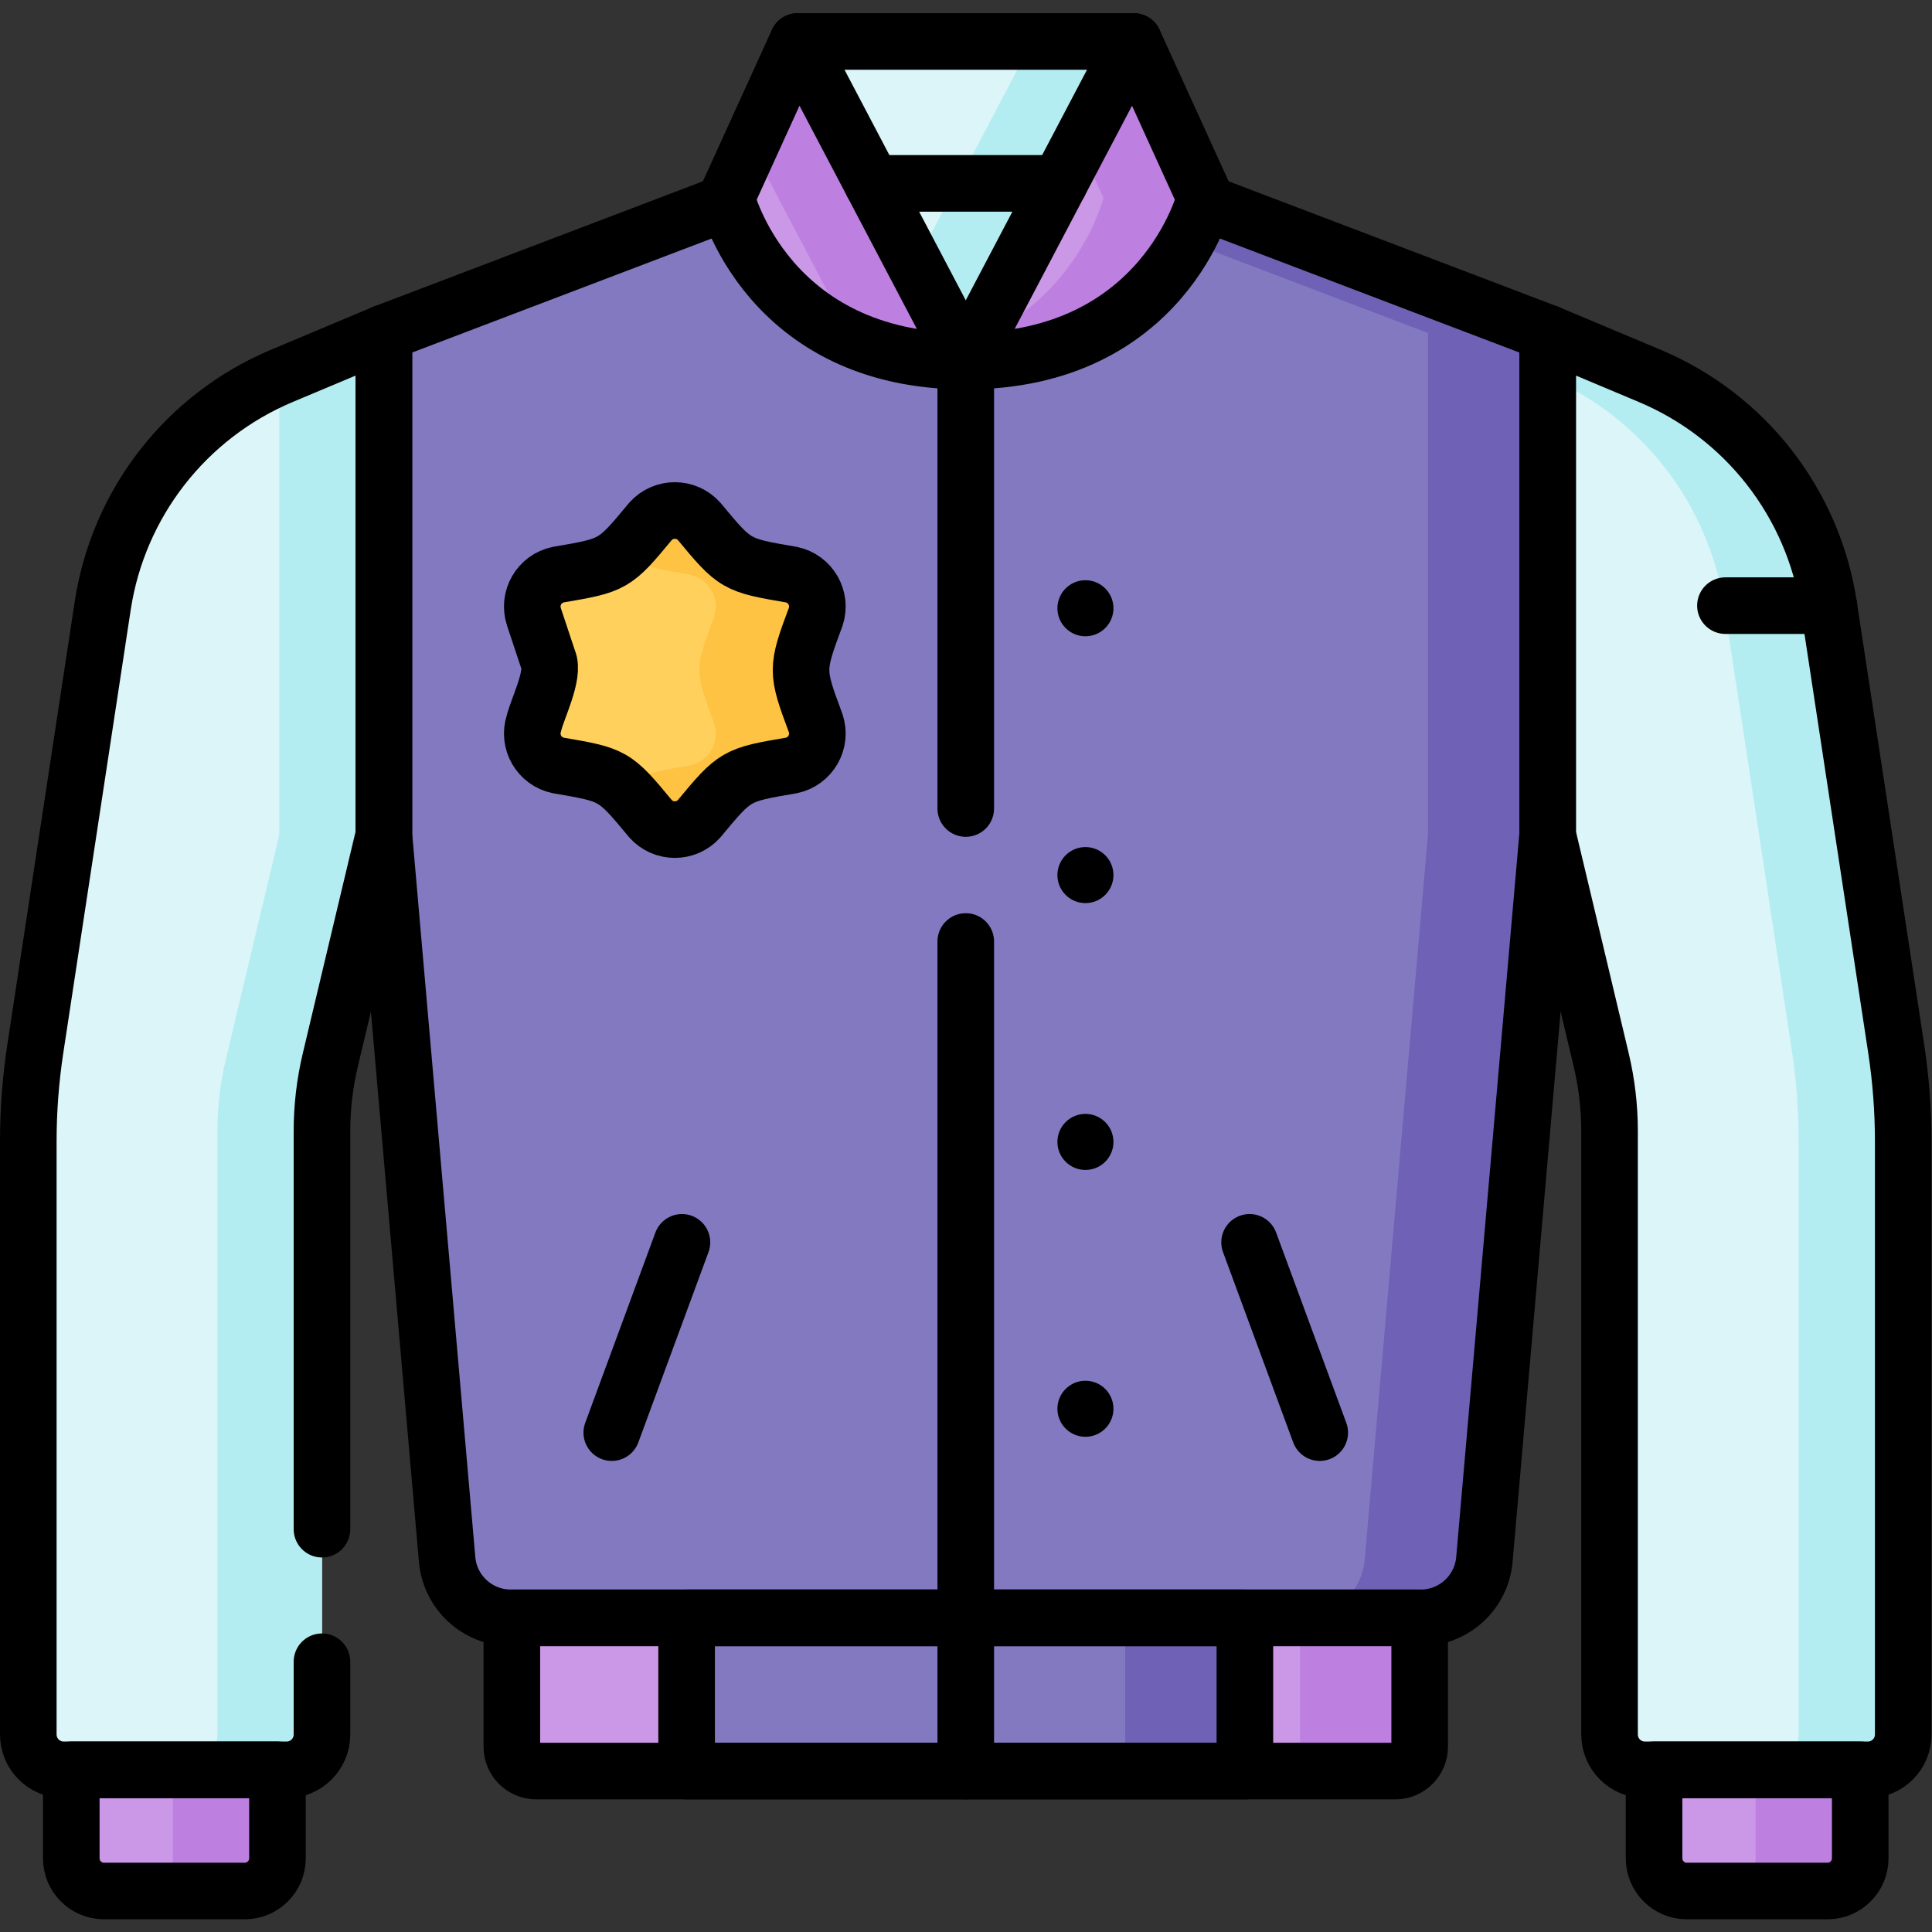
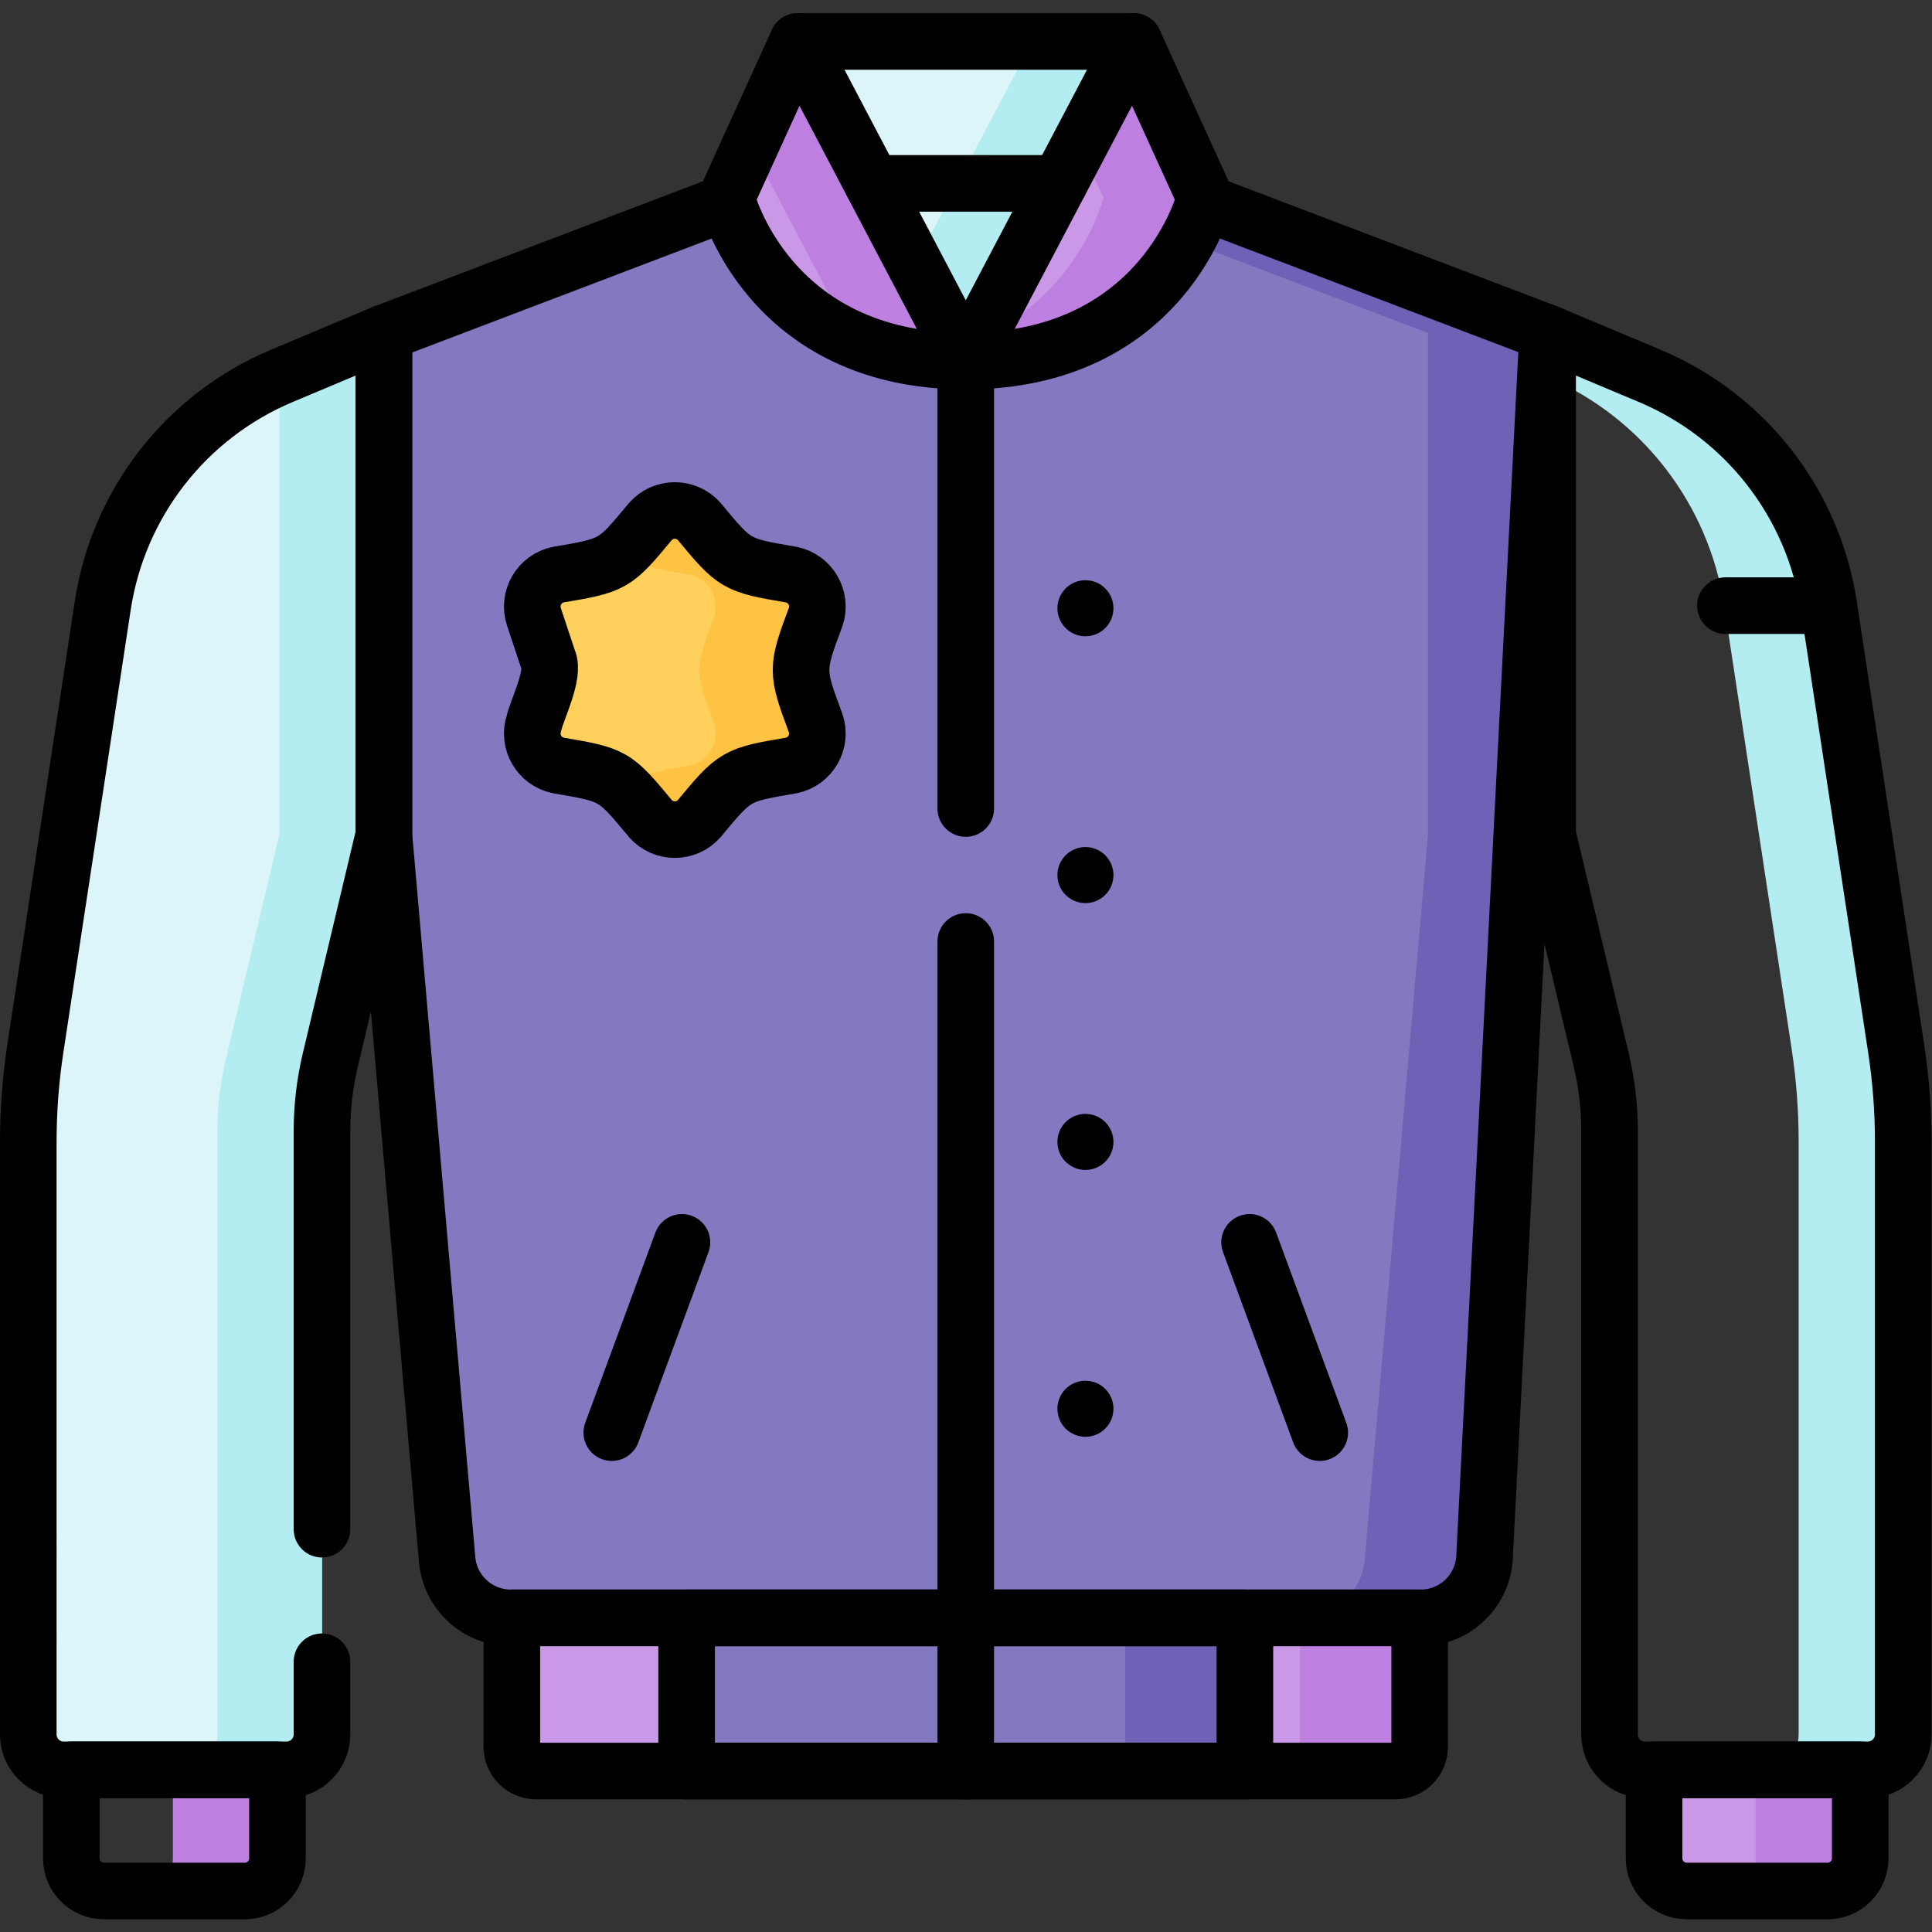
<svg xmlns="http://www.w3.org/2000/svg" version="1.1" id="svg6432" xml:space="preserve" width="682.667" height="682.667" viewBox="0 0 682.667 682.667">
  <rect x="0" y="0" width="682.667" height="682.667" fill="#333333" stroke="none" />
  <defs id="defs6436">
    <clipPath clipPathUnits="userSpaceOnUse" id="clipPath6446">
      <path d="M 0,512 H 512 V 0 H 0 Z" id="path6444" />
    </clipPath>
  </defs>
  <g id="g6438" transform="matrix(1.333,0,0,-1.333,0,682.667)">
    <g id="g6440">
      <g id="g6442" clip-path="url(#clipPath6446)">
        <g id="g6448" transform="translate(101.76,423.86)">
          <path d="m 0,0 -27.065,-11.371 c -25.348,-10.65 -43.329,-33.721 -47.463,-60.902 l -17.875,-117.494 c -1.236,-8.125 -1.857,-16.333 -1.857,-24.551 v -157.183 c 0,-5.177 4.197,-9.373 9.372,-9.373 h 59.102 c 5.176,0 9.372,4.196 9.372,9.373 v 159.948 c 0,6.366 0.745,12.709 2.219,18.901 L 0,-133.028 Z" style="fill:#dcf5f8;fill-opacity:1;fill-rule:nonzero;stroke:none" id="path6450" />
        </g>
        <g id="g6452" transform="translate(74.694,412.489)">
          <path d="m 0,0 c -0.222,-0.093 -0.437,-0.194 -0.658,-0.289 v -121.368 l -14.195,-59.624 c -1.474,-6.192 -2.218,-12.535 -2.218,-18.901 V -360.13 c 0,-5.177 -4.197,-9.373 -9.373,-9.373 H 1.279 c 5.176,0 9.372,4.196 9.372,9.373 v 159.948 c 0,6.366 0.745,12.709 2.219,18.901 l 14.195,59.624 V 11.371 Z" style="fill:#b3edf2;fill-opacity:1;fill-rule:nonzero;stroke:none" id="path6454" />
        </g>
        <g id="g6456" transform="translate(18.899,42.986)">
-           <path d="m 0,0 h 54.648 v -23.456 c 0,-4.785 -3.878,-8.663 -8.663,-8.663 H 8.663 C 3.879,-32.119 0,-28.241 0,-23.456 Z" style="fill:#cb97e7;fill-opacity:1;fill-rule:nonzero;stroke:none" id="path6458" />
-         </g>
+           </g>
        <g id="g6460" transform="translate(45.824,42.986)">
          <path d="m 0,0 v -23.456 c 0,-4.785 -3.878,-8.663 -8.662,-8.663 h 27.723 c 4.785,0 8.663,3.878 8.663,8.663 V 0 Z" style="fill:#bd80e1;fill-opacity:1;fill-rule:nonzero;stroke:none" id="path6462" />
        </g>
        <g id="g6464" transform="translate(306.053,463.522)">
          <path d="m 0,0 h -50.053 -50.053 l -104.187,-39.661 v -133.028 l 16.757,-192.079 c 0.764,-8.757 8.097,-15.478 16.888,-15.478 H 70.543 c 8.791,0 16.123,6.721 16.888,15.478 l 16.757,192.079 v 133.028 z" style="fill:#8379c1;fill-opacity:1;fill-rule:nonzero;stroke:none" id="path6466" />
        </g>
        <g id="g6468" transform="translate(306.053,463.522)">
          <path d="M 0,0 H -31.723 L 72.465,-39.661 V -172.689 L 55.707,-364.768 c -0.764,-8.757 -8.096,-15.478 -16.888,-15.478 h 31.724 c 8.791,0 16.123,6.721 16.888,15.478 l 16.757,192.079 v 133.028 z" style="fill:#6e61b6;fill-opacity:1;fill-rule:nonzero;stroke:none" id="path6470" />
        </g>
        <g id="g6472" transform="translate(410.24,423.86)">
-           <path d="m 0,0 27.065,-11.371 c 25.348,-10.65 43.329,-33.721 47.463,-60.902 l 17.875,-117.494 c 1.236,-8.125 1.857,-16.333 1.857,-24.551 v -157.183 c 0,-5.177 -4.197,-9.373 -9.372,-9.373 H 25.786 c -5.176,0 -9.372,4.196 -9.372,9.373 v 159.948 c 0,6.366 -0.745,12.709 -2.219,18.901 L 0,-133.028 Z" style="fill:#dcf5f8;fill-opacity:1;fill-rule:nonzero;stroke:none" id="path6474" />
-         </g>
+           </g>
        <g id="g6476" transform="translate(502.643,234.094)">
          <path d="m 0,0 -17.874,117.493 c -4.136,27.182 -22.115,50.253 -47.463,60.903 l -27.065,11.371 v -11.661 c 24.998,-10.771 42.706,-33.669 46.804,-60.613 L -27.723,0 c 1.237,-8.125 1.858,-16.333 1.858,-24.552 v -157.182 c 0,-5.177 -4.197,-9.373 -9.373,-9.373 h 27.722 c 5.177,0 9.373,4.196 9.373,9.373 V -24.552 C 1.857,-16.333 1.236,-8.125 0,0" style="fill:#b3edf2;fill-opacity:1;fill-rule:nonzero;stroke:none" id="path6478" />
        </g>
        <g id="g6480" transform="translate(493.101,42.986)">
          <path d="m 0,0 h -54.648 v -23.456 c 0,-4.785 3.878,-8.663 8.663,-8.663 h 37.322 c 4.784,0 8.663,3.878 8.663,8.663 z" style="fill:#cb97e7;fill-opacity:1;fill-rule:nonzero;stroke:none" id="path6482" />
        </g>
        <g id="g6484" transform="translate(465.377,42.986)">
          <path d="m 0,0 v -23.456 c 0,-4.785 -3.879,-8.663 -8.662,-8.663 h 27.723 c 4.784,0 8.662,3.878 8.662,8.663 V 0 Z" style="fill:#bd80e1;fill-opacity:1;fill-rule:nonzero;stroke:none" id="path6486" />
        </g>
        <g id="g6488" transform="translate(376.32,83.27)">
          <path d="m 0,0 v -34.159 c 0,-3.561 -2.891,-6.45 -6.45,-6.45 h -227.74 c -3.56,0 -6.451,2.889 -6.451,6.45 V 0 Z" style="fill:#cb97e7;fill-opacity:1;fill-rule:nonzero;stroke:none" id="path6490" />
        </g>
        <g id="g6492" transform="translate(344.597,83.27)">
          <path d="m 0,0 v -34.159 c 0,-3.561 -2.89,-6.45 -6.45,-6.45 h 31.723 c 3.56,0 6.451,2.889 6.451,6.45 V 0 Z" style="fill:#bd80e1;fill-opacity:1;fill-rule:nonzero;stroke:none" id="path6494" />
        </g>
        <g id="g6496" transform="translate(211.443,501.133)">
          <path d="M 0,0 44.557,-84.729 89.113,0 Z" style="fill:#dcf5f8;fill-opacity:1;fill-rule:nonzero;stroke:none" id="path6498" />
        </g>
        <g id="g6500" transform="translate(273.607,501.133)">
          <path d="M 0,0 -31.082,-59.105 -17.607,-84.729 26.949,0 Z" style="fill:#b3edf2;fill-opacity:1;fill-rule:nonzero;stroke:none" id="path6502" />
        </g>
        <g id="g6504" transform="translate(256,416.404)">
          <path d="M 0,0 -44.556,84.729 -63.446,43.255 C -63.446,43.255 -52.763,0 0,0" style="fill:#cb97e7;fill-opacity:1;fill-rule:nonzero;stroke:none" id="path6506" />
        </g>
        <g id="g6508" transform="translate(226.022,422.165)">
          <path d="M 0,0 C 8.043,-3.492 17.906,-5.761 29.979,-5.761 L -14.578,78.968 -27.086,51.507 Z" style="fill:#bd80e1;fill-opacity:1;fill-rule:nonzero;stroke:none" id="path6510" />
        </g>
        <g id="g6512" transform="translate(256,416.404)">
          <path d="M 0,0 44.556,84.729 63.446,43.255 C 63.446,43.255 52.763,0 0,0" style="fill:#cb97e7;fill-opacity:1;fill-rule:nonzero;stroke:none" id="path6514" />
        </g>
        <g id="g6516" transform="translate(300.557,501.133)">
          <path d="m 0,0 -14.441,-27.461 6.382,-14.013 c 0,0 -6.359,-25.721 -33.468,-37.494 l -3.03,-5.761 c 52.764,0 63.447,43.255 63.447,43.255 z" style="fill:#bd80e1;fill-opacity:1;fill-rule:nonzero;stroke:none" id="path6518" />
        </g>
        <path d="M 329.99,42.661 H 182.01 V 83.27 h 147.98 z" style="fill:#8379c1;fill-opacity:1;fill-rule:nonzero;stroke:none" id="path6520" />
        <path d="m 298.267,42.661 h 31.724 V 83.27 h -31.724 z" style="fill:#6e61b6;fill-opacity:1;fill-rule:nonzero;stroke:none" id="path6522" />
        <g id="g6524" transform="translate(145.314,337.237)">
          <path d="m 0,0 -3.78,11.383 c -1.63,4.909 1.39,10.141 6.458,11.184 14.756,2.513 14.891,2.61 24.431,14.106 3.437,3.866 9.478,3.866 12.914,0 9.555,-11.524 9.707,-11.592 24.432,-14.106 5.066,-1.043 8.088,-6.275 6.457,-11.184 -5.184,-13.889 -5.168,-14.349 0,-28.211 1.631,-4.91 -1.391,-10.142 -6.457,-11.185 -14.756,-2.512 -14.892,-2.61 -24.432,-14.105 -3.436,-3.867 -9.477,-3.867 -12.914,0 -9.554,11.522 -9.707,11.592 -24.431,14.105 -5.068,1.043 -8.088,6.275 -6.458,11.185 C -2.92,-13.07 1.782,-3.86 0,0" style="fill:#ffd15c;fill-opacity:1;fill-rule:nonzero;stroke:none" id="path6526" />
        </g>
        <g id="g6528" transform="translate(216.226,348.62)">
          <path d="m 0,0 c 1.63,4.909 -1.39,10.142 -6.457,11.185 -14.726,2.513 -14.877,2.582 -24.432,14.105 -3.436,3.866 -9.477,3.866 -12.914,0 -3.032,-3.654 -5.114,-6.153 -7.017,-7.948 4.098,-3.863 7.359,-4.442 17.415,-6.157 5.066,-1.043 8.087,-6.276 6.457,-11.185 -5.185,-13.889 -5.169,-14.349 0,-28.211 1.63,-4.91 -1.391,-10.142 -6.457,-11.185 -10.067,-1.713 -13.33,-2.307 -17.415,-6.158 1.903,-1.794 3.987,-4.293 7.017,-7.947 3.437,-3.867 9.478,-3.867 12.914,0 9.54,11.495 9.676,11.593 24.432,14.105 C -1.39,-38.353 1.63,-33.121 0,-28.211 -5.169,-14.349 -5.185,-13.889 0,0" style="fill:#ffc344;fill-opacity:1;fill-rule:nonzero;stroke:none" id="path6530" />
        </g>
        <g id="g6532" transform="translate(85.346,106.775)">
          <path d="m 0,0 v 105.532 c 0,6.365 0.745,12.709 2.219,18.901 l 14.195,59.624 v 133.028 l -27.065,-11.371 c -25.348,-10.65 -43.328,-33.721 -47.463,-60.902 L -75.989,127.318 c -1.236,-8.125 -1.857,-16.333 -1.857,-24.551 V -54.416 c 0,-5.177 4.197,-9.373 9.372,-9.373 h 59.102 c 5.176,0 9.372,4.196 9.372,9.373 v 19.278" style="fill:none;stroke:#000000;stroke-width:15;stroke-linecap:round;stroke-linejoin:round;stroke-miterlimit:10;stroke-dasharray:none;stroke-opacity:1" id="path6534" />
        </g>
        <g id="g6536" transform="translate(18.899,42.986)">
          <path d="m 0,0 h 54.648 v -23.456 c 0,-4.785 -3.878,-8.663 -8.663,-8.663 H 8.663 C 3.879,-32.119 0,-28.241 0,-23.456 Z" style="fill:none;stroke:#000000;stroke-width:15;stroke-linecap:round;stroke-linejoin:round;stroke-miterlimit:10;stroke-dasharray:none;stroke-opacity:1" id="path6538" />
        </g>
        <g id="g6540" transform="translate(180.767,182.814)">
          <path d="M 0,0 -18.6,-50.443" style="fill:none;stroke:#000000;stroke-width:15;stroke-linecap:round;stroke-linejoin:round;stroke-miterlimit:10;stroke-dasharray:none;stroke-opacity:1" id="path6542" />
        </g>
        <g id="g6544" transform="translate(256,416.404)">
          <path d="M 0,0 -44.556,84.729 -63.446,43.255 C -63.446,43.255 -52.763,0 0,0 Z" style="fill:none;stroke:#000000;stroke-width:15;stroke-linecap:round;stroke-linejoin:round;stroke-miterlimit:10;stroke-dasharray:none;stroke-opacity:1" id="path6546" />
        </g>
        <g id="g6548" transform="translate(231.22,463.518)">
          <path d="M 0,0 H 24.78 49.561" style="fill:none;stroke:#000000;stroke-width:15;stroke-linecap:round;stroke-linejoin:round;stroke-miterlimit:10;stroke-dasharray:none;stroke-opacity:1" id="path6550" />
        </g>
        <g id="g6552" transform="translate(319.13,458.537)">
-           <path d="M 0,0 91.11,-34.68 V -167.71 L 74.351,-359.78 c -0.761,-8.76 -8.091,-15.48 -16.881,-15.48 h -241.199 c -8.791,0 -16.121,6.72 -16.881,15.48 l -16.76,192.07 V -34.68 L -126.26,0" style="fill:none;stroke:#000000;stroke-width:15;stroke-linecap:round;stroke-linejoin:round;stroke-miterlimit:10;stroke-dasharray:none;stroke-opacity:1" id="path6554" />
+           <path d="M 0,0 91.11,-34.68 L 74.351,-359.78 c -0.761,-8.76 -8.091,-15.48 -16.881,-15.48 h -241.199 c -8.791,0 -16.121,6.72 -16.881,15.48 l -16.76,192.07 V -34.68 L -126.26,0" style="fill:none;stroke:#000000;stroke-width:15;stroke-linecap:round;stroke-linejoin:round;stroke-miterlimit:10;stroke-dasharray:none;stroke-opacity:1" id="path6554" />
        </g>
        <g id="g6556" transform="translate(410.24,423.86)">
          <path d="m 0,0 27.065,-11.371 c 25.348,-10.65 43.329,-33.721 47.463,-60.902 l 17.875,-117.494 c 1.236,-8.125 1.857,-16.333 1.857,-24.551 v -157.183 c 0,-5.177 -4.197,-9.373 -9.372,-9.373 H 25.786 c -5.176,0 -9.372,4.196 -9.372,9.373 v 159.948 c 0,6.366 -0.745,12.709 -2.219,18.901 L 0,-133.028 Z" style="fill:none;stroke:#000000;stroke-width:15;stroke-linecap:round;stroke-linejoin:round;stroke-miterlimit:10;stroke-dasharray:none;stroke-opacity:1" id="path6558" />
        </g>
        <g id="g6560" transform="translate(493.101,42.986)">
          <path d="m 0,0 h -54.648 v -23.456 c 0,-4.785 3.878,-8.663 8.663,-8.663 h 37.322 c 4.784,0 8.663,3.878 8.663,8.663 z" style="fill:none;stroke:#000000;stroke-width:15;stroke-linecap:round;stroke-linejoin:round;stroke-miterlimit:10;stroke-dasharray:none;stroke-opacity:1" id="path6562" />
        </g>
        <g id="g6564" transform="translate(331.233,182.814)">
          <path d="M 0,0 18.6,-50.443" style="fill:none;stroke:#000000;stroke-width:15;stroke-linecap:round;stroke-linejoin:round;stroke-miterlimit:10;stroke-dasharray:none;stroke-opacity:1" id="path6566" />
        </g>
        <g id="g6568" transform="translate(376.32,83.27)">
          <path d="m 0,0 v -34.159 c 0,-3.561 -2.891,-6.45 -6.45,-6.45 h -227.74 c -3.56,0 -6.451,2.889 -6.451,6.45 V 0 Z" style="fill:none;stroke:#000000;stroke-width:15;stroke-linecap:round;stroke-linejoin:round;stroke-miterlimit:10;stroke-dasharray:none;stroke-opacity:1" id="path6570" />
        </g>
        <g id="g6572" transform="translate(300.557,501.133)">
          <path d="M 0,0 H -89.113" style="fill:none;stroke:#000000;stroke-width:15;stroke-linecap:round;stroke-linejoin:round;stroke-miterlimit:10;stroke-dasharray:none;stroke-opacity:1" id="path6574" />
        </g>
        <g id="g6576" transform="translate(256,416.404)">
          <path d="M 0,0 44.556,84.729 63.446,43.255 C 63.446,43.255 52.763,0 0,0 Z" style="fill:none;stroke:#000000;stroke-width:15;stroke-linecap:round;stroke-linejoin:round;stroke-miterlimit:10;stroke-dasharray:none;stroke-opacity:1" id="path6578" />
        </g>
        <path d="M 329.99,42.661 H 182.01 V 83.27 h 147.98 z" style="fill:none;stroke:#000000;stroke-width:15;stroke-linecap:round;stroke-linejoin:round;stroke-miterlimit:10;stroke-dasharray:none;stroke-opacity:1" id="path6580" />
        <g id="g6582" transform="translate(256,262.56)">
          <path d="M 0,0 V -219.901" style="fill:none;stroke:#000000;stroke-width:15;stroke-linecap:round;stroke-linejoin:round;stroke-miterlimit:10;stroke-dasharray:none;stroke-opacity:1" id="path6584" />
        </g>
        <g id="g6586" transform="translate(256,416.404)">
          <path d="M 0,0 V -118.596" style="fill:none;stroke:#000000;stroke-width:15;stroke-linecap:round;stroke-linejoin:round;stroke-miterlimit:10;stroke-dasharray:none;stroke-opacity:1" id="path6588" />
        </g>
        <g id="g6590" transform="translate(295.151,350.894)">
          <path d="m 0,0 c 0,-4.103 -3.325,-7.428 -7.428,-7.428 -4.102,0 -7.428,3.325 -7.428,7.428 0,4.103 3.326,7.429 7.428,7.429 C -3.325,7.429 0,4.103 0,0" style="fill:#000000;fill-opacity:1;fill-rule:nonzero;stroke:none" id="path6592" />
        </g>
        <g id="g6594" transform="translate(295.151,280.162)">
          <path d="m 0,0 c 0,-4.103 -3.325,-7.429 -7.428,-7.429 -4.102,0 -7.428,3.326 -7.428,7.429 0,4.103 3.326,7.428 7.428,7.428 C -3.325,7.428 0,4.103 0,0" style="fill:#000000;fill-opacity:1;fill-rule:nonzero;stroke:none" id="path6596" />
        </g>
        <g id="g6598" transform="translate(295.151,209.43)">
          <path d="m 0,0 c 0,-4.103 -3.325,-7.428 -7.428,-7.428 -4.102,0 -7.428,3.325 -7.428,7.428 0,4.103 3.326,7.429 7.428,7.429 C -3.325,7.429 0,4.103 0,0" style="fill:#000000;fill-opacity:1;fill-rule:nonzero;stroke:none" id="path6600" />
        </g>
        <g id="g6602" transform="translate(295.151,138.698)">
          <path d="m 0,0 c 0,-4.103 -3.325,-7.429 -7.428,-7.429 -4.102,0 -7.428,3.326 -7.428,7.429 0,4.103 3.326,7.428 7.428,7.428 C -3.325,7.428 0,4.103 0,0" style="fill:#000000;fill-opacity:1;fill-rule:nonzero;stroke:none" id="path6604" />
        </g>
        <g id="g6606" transform="translate(145.314,337.237)">
          <path d="m 0,0 -3.78,11.383 c -1.63,4.909 1.39,10.141 6.458,11.184 14.756,2.513 14.891,2.61 24.431,14.106 3.437,3.866 9.478,3.866 12.914,0 9.555,-11.524 9.707,-11.592 24.432,-14.106 5.066,-1.043 8.088,-6.275 6.457,-11.184 -5.184,-13.889 -5.168,-14.349 0,-28.211 1.631,-4.91 -1.391,-10.142 -6.457,-11.185 -14.756,-2.512 -14.892,-2.61 -24.432,-14.105 -3.436,-3.867 -9.477,-3.867 -12.914,0 -9.554,11.522 -9.707,11.592 -24.431,14.105 -5.068,1.043 -8.088,6.275 -6.458,11.185 C -2.92,-13.07 1.782,-3.86 0,0 Z" style="fill:none;stroke:#000000;stroke-width:15;stroke-linecap:round;stroke-linejoin:round;stroke-miterlimit:10;stroke-dasharray:none;stroke-opacity:1" id="path6608" />
        </g>
        <g id="g6610" transform="translate(484.769,351.587)">
          <path d="M 0,0 H -27.398" style="fill:none;stroke:#000000;stroke-width:15;stroke-linecap:round;stroke-linejoin:round;stroke-miterlimit:10;stroke-dasharray:none;stroke-opacity:1" id="path6612" />
        </g>
      </g>
    </g>
  </g>
</svg>